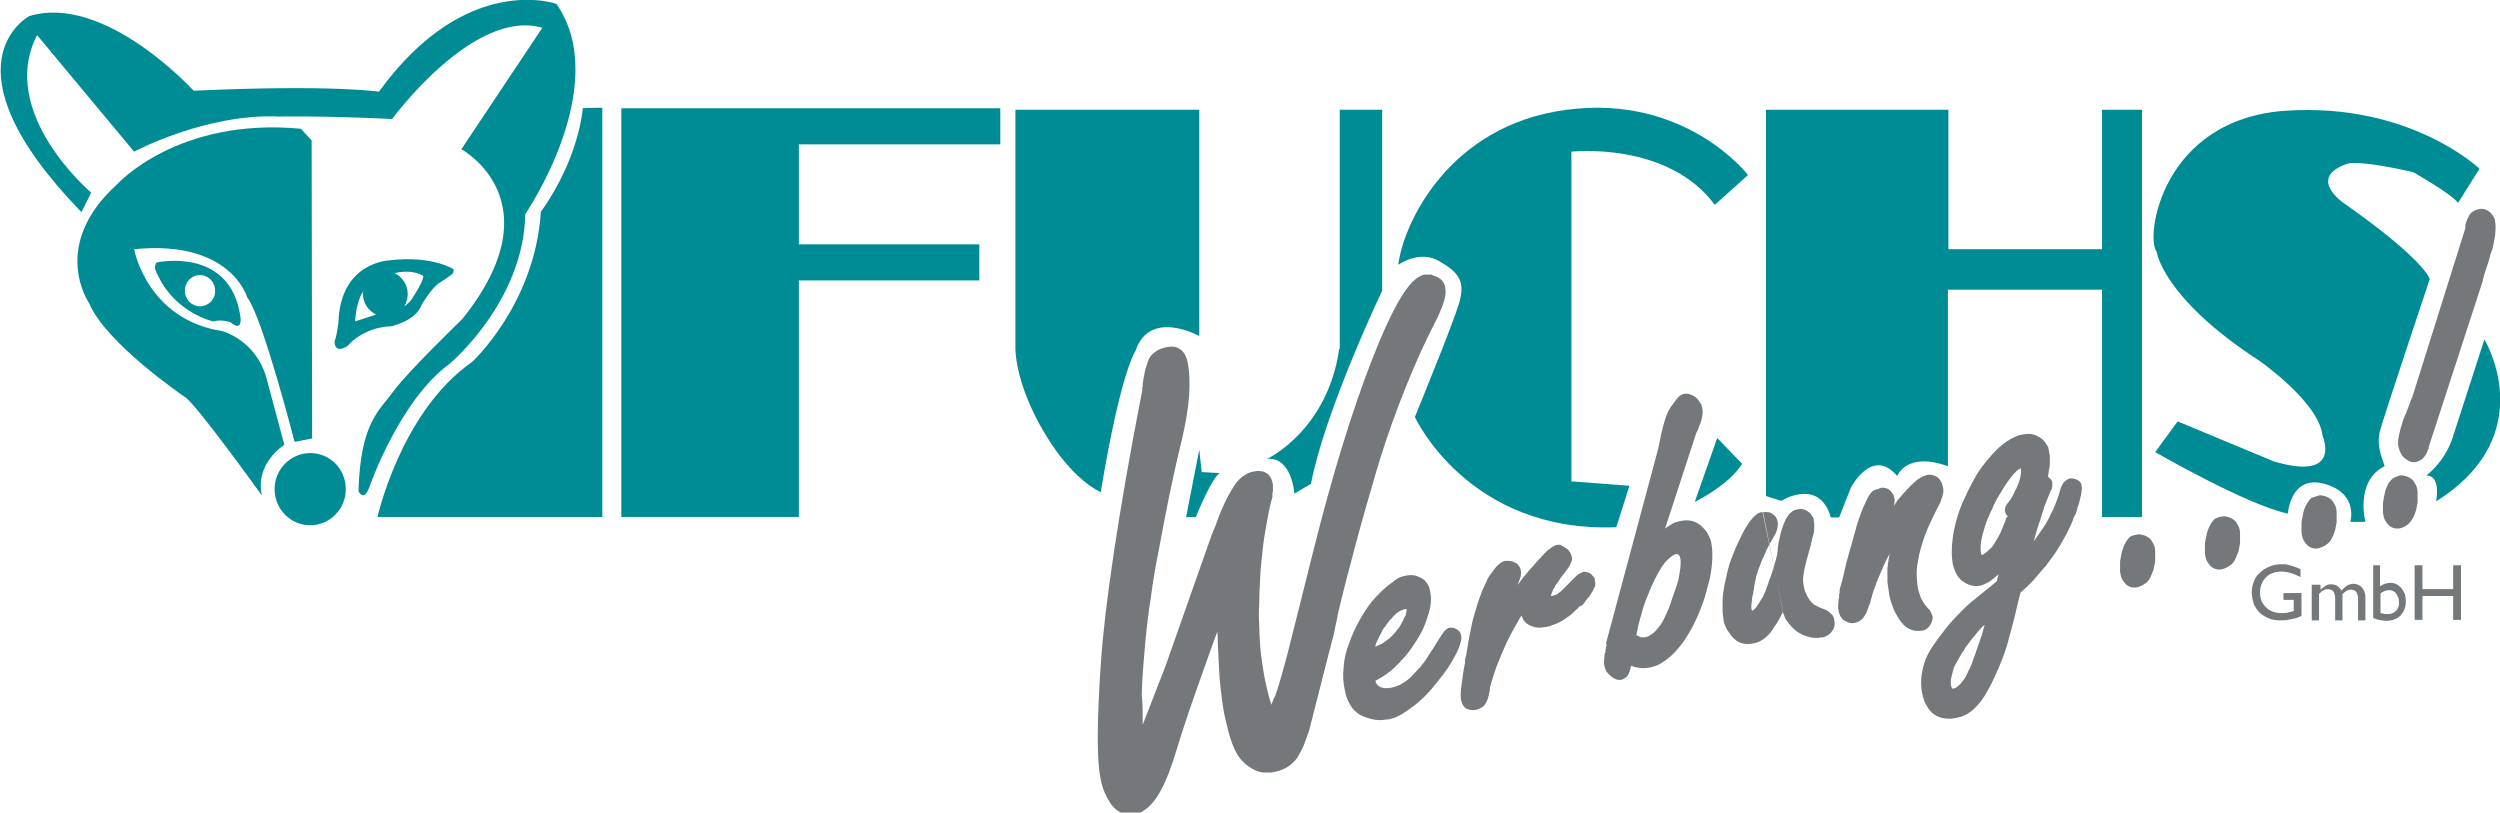
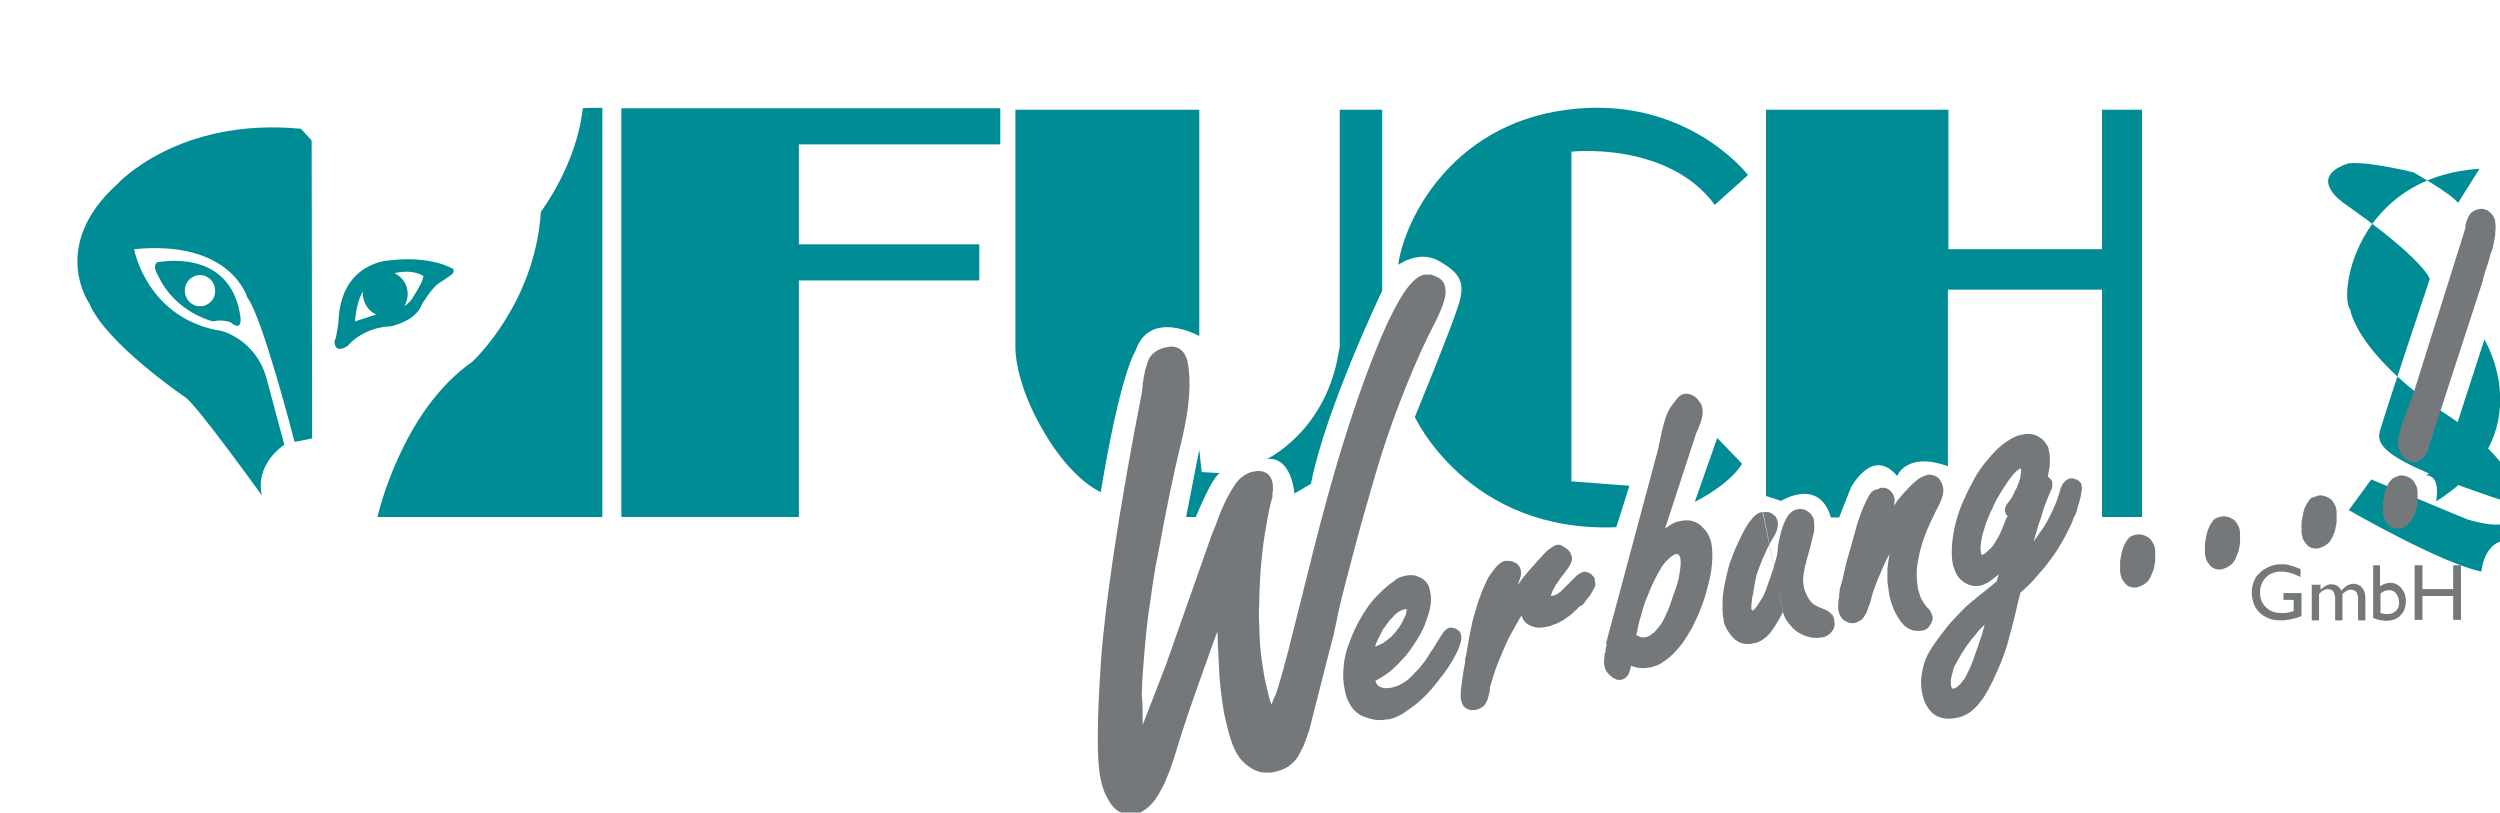
<svg xmlns="http://www.w3.org/2000/svg" version="1.1" id="Ebene_1" x="0px" y="0px" viewBox="0 0 512.6 166.6" style="enable-background:new 0 0 512.6 166.6;" xml:space="preserve">
  <style type="text/css">
	.st0{fill:#FFFFFF;}
	.st1{fill:#008C95;}
	.st2{fill-rule:evenodd;clip-rule:evenodd;fill:#75787B;}
	.st3{fill:#75787B;}
</style>
  <g>
    <g>
      <path class="st1" d="M86.5,62.4c0,0,2.1-3.5,3.6-4.4c0,0,2.5-1.6,2.7-1.9c0.3-0.3,0.2-0.9,0.2-0.9c0,0-4.4-2.9-13.3-1.8    c0,0-9.9,0.4-10.3,12.6c0,0-0.4,3.4-0.8,3.9c0,0-0.2,2.9,2.7,1c0,0,3-3.8,8.9-4C80.1,66.9,85.3,65.9,86.5,62.4z M86.8,56.6    C86.9,56.2,86.8,56.6,86.8,56.6C86.8,56.6,86.8,56.6,86.8,56.6c0,0.1,0,0.3-0.1,0.5c-0.2,1.1-2,3.8-2,3.8    c-0.4,0.8-1.1,1.4-1.8,1.9c0.4-0.7,0.7-1.6,0.7-2.5c0-1.9-1.1-3.5-2.7-4.3C84.9,55.1,86.8,56.6,86.8,56.6z M72.8,65.9    c0.2-2.8,0.8-4.8,1.6-6.1c0,0.1,0,0.3,0,0.4c0,1.9,1.1,3.5,2.7,4.3C75.2,65.1,72.8,65.9,72.8,65.9z" />
-       <path class="st1" d="M63.6,92.9c-4,0-7.3,3.3-7.3,7.4c0,4.1,3.3,7.4,7.3,7.4c4,0,7.3-3.3,7.3-7.4C70.9,96.2,67.7,92.9,63.6,92.9z" />
      <path class="st1" d="M110.9,43.4c-1.2,19-14.1,30.8-14.1,30.8C82.2,84.4,77.4,106,77.4,106h46.1l0-83.9c0,0-4,0-4,0.1    C118.2,33.9,110.9,43.4,110.9,43.4z" />
      <path class="st1" d="M58.3,91.2l-3.7-13.8c-2.2-7.7-9-9.5-9-9.5c-15.5-2.4-18.1-16.8-18.1-16.8c19.9-2,23.2,9.9,23.2,9.9    c3.1,3.9,9.7,29.6,9.7,29.6l3.6-0.7l-0.1-61.1l-2.2-2.4c-25.2-2.4-37.6,11.3-37.6,11.3C10,50.4,18.3,62.2,18.3,62.2    c3.4,8.2,19.6,19.2,19.6,19.2c2,1,15.8,20.2,15.8,20.2C52.2,95,58.3,91.2,58.3,91.2z" />
      <path class="st1" d="M32.2,53.8c0,0-0.2,0-0.4,0.7c-0.2,0.7,0.7,2.2,0.7,2.2c3.6,7.5,11.2,9.2,11.2,9.2c1.9-0.5,3.6,0.2,3.6,0.2    c2.5,2.1,2-1.1,2-1.1C47.3,50.5,32.2,53.8,32.2,53.8z M41,62.8c-1.7,0-3.1-1.4-3.1-3.2c0-1.8,1.4-3.2,3.1-3.2    c1.7,0,3.1,1.4,3.1,3.2C44.2,61.3,42.8,62.8,41,62.8z" />
-       <path class="st1" d="M92.3,74.5c0,0,15.1-12.7,15.4-30.6c0,0,18-26.3,6.4-43.1c0,0-18.5-6.7-36.4,18c0,0-9.6-1.5-38-0.2    c0,0-18.2-20-33.7-15.3c0,0-18.7,9.9,10.7,40.2l2-4c0,0-19.3-16.3-11.1-32.3l19.9,23.9c0,0,14.7-7.9,29.8-7.2    c0,0,8.5-0.2,23.1,0.5c0,0,16.7-22.8,30.8-18.7L94.6,30.6c0,0,19.6,10.6,0.2,34.8c0,0-11.2,10.8-14.1,14.8    c-2.9,4-6.8,6.4-7.2,20.5c0,0,1,2.3,2.2-0.7C75.7,99.9,81.9,82,92.3,74.5z" />
      <path class="st1" d="M431.1,51.1h-31.6V22.5h-37.4v79.2l3.1,1c0,0,7.8-4.9,10.2,3.4h1.7l2.4-6.1c0,0,4.4-8.5,9.5-2.4    c0,0,1.9-5.1,10.4-2V59.4h31.6V106h8.2V22.5h-8.2V51.1z" />
      <path class="st1" d="M321.3,22.5C297,25.6,287.7,46,286.7,54.3c0,0,4.4-3.2,8.5-0.7c4.1,2.4,5.3,4.2,3.9,8.8    c-1.4,4.6-9,23.1-9,23.1s10.9,23.8,41.3,22.6l2.7-8.5l-11.9-0.9l0-67.6c0,0,19.7-2.2,29.4,10.9l6.8-6.1    C358.4,35.8,345.6,19.3,321.3,22.5z" />
-       <path class="st1" d="M488,88.3c1-3.6,10.2-31.1,10.2-31.1c0,0-1-3.9-17.7-15.6c0,0-7.5-5.1,0.7-8c0,0,1.7-1,13.6,1.7    c0,0,7.8,4.4,9.2,6.3l4.4-7c0,0-14.2-13.6-39.7-11.9c-25.5,1.7-28.9,26-26.5,28.9c0,0,1.2,9.5,21.1,22.4c0,0,12.2,8.5,12.9,15.3    c0,0,4.2,9.5-10,5.3l-19.7-8.2l-4.6,6.3c0,0,18.9,10.9,27.2,12.6c0,0,0.5-8,7.5-6.1c7.1,2,5.3,7.8,5.3,7.8l3.1,0    c0,0-2.2-8.3,3.9-11.4C489.2,95.6,487,91.9,488,88.3z" />
+       <path class="st1" d="M488,88.3c1-3.6,10.2-31.1,10.2-31.1c0,0-1-3.9-17.7-15.6c0,0-7.5-5.1,0.7-8c0,0,1.7-1,13.6,1.7    c0,0,7.8,4.4,9.2,6.3l4.4-7c-25.5,1.7-28.9,26-26.5,28.9c0,0,1.2,9.5,21.1,22.4c0,0,12.2,8.5,12.9,15.3    c0,0,4.2,9.5-10,5.3l-19.7-8.2l-4.6,6.3c0,0,18.9,10.9,27.2,12.6c0,0,0.5-8,7.5-6.1c7.1,2,5.3,7.8,5.3,7.8l3.1,0    c0,0-2.2-8.3,3.9-11.4C489.2,95.6,487,91.9,488,88.3z" />
      <path class="st1" d="M509.4,69.6L502.8,90c-1.7,4.9-5.3,7.5-5.3,7.5c3.1,0,2,5.3,2,5.3C521.3,89.1,509.4,69.6,509.4,69.6z" />
      <path class="st1" d="M245.9,92.2l-2.7,13.8l2,0c0,0,3.2-8,4.9-9l-3.7-0.2L245.9,92.2z" />
      <polygon class="st1" points="127.4,106 163.8,106 163.8,57.5 200.8,57.5 200.8,50.1 163.8,50.1 163.8,29.6 205.1,29.6 205.1,22.2     127.4,22.2   " />
      <path class="st1" d="M245.9,22.5h-37.7V71c0,0-0.4,7.2,6.1,18c5.8,9.7,11.4,11.9,11.4,11.9c4.1-24.8,7.1-28.9,7.1-28.9    c2.9-8.8,13.1-3.1,13.1-3.1V22.5z" />
      <path class="st1" d="M347.5,102.9c0,0,7-3.4,9.7-7.8l-5.1-5.3L347.5,102.9z" />
      <path class="st1" d="M274.6,71.5c-2.4,16.8-14.8,22.6-14.8,22.6c5.1-0.5,5.6,7.1,5.6,7.1l3.4-2c2.9-15.1,14.6-39.6,14.6-39.6V22.5    h-8.7V71.5z" />
    </g>
    <path class="st2" d="M494.5,81.8l10.9-34.7l0.1-0.4c0-0.1,0-0.1,0-0.2c0-0.1,0-0.1,0-0.2l0-0.2c0.1-0.3,0.2-0.6,0.3-0.9v0   c0.1-0.3,0.3-0.6,0.4-0.9v0c0.2-0.4,0.5-0.7,0.8-0.9c0.3-0.2,0.7-0.4,1.2-0.5l0,0c0.4-0.1,0.8-0.1,1.2,0l0,0   c0.4,0.1,0.8,0.3,1.1,0.6l0,0c0.3,0.2,0.5,0.5,0.7,0.8c0.2,0.3,0.3,0.6,0.4,0.9l0,0.1l0,0.1l0,0.1c0.1,0.4,0.1,0.8,0.1,1.3   c0,0.4-0.1,0.9-0.1,1.5c-0.1,0.5-0.2,1-0.3,1.6c-0.1,0.5-0.2,1.1-0.4,1.6l-0.1,0.2c0,0.1-0.1,0.2-0.1,0.3l0,0   c0,0.1-0.1,0.2-0.1,0.3l0,0l-0.1,0.4l0,0l-0.1,0.4l0,0c-0.1,0.3-0.2,0.8-0.4,1.3c-0.2,0.5-0.3,0.9-0.4,1.2l0,0   c-0.1,0.3-0.2,0.7-0.3,1c-0.1,0.3-0.2,0.6-0.2,0.8l0,0.1L498,91.6c0,0.1,0,0.1,0,0.1l0,0c0,0.1,0,0.1,0,0.2l0,0   c0,0.1,0,0.1-0.1,0.2l0,0c-0.1,0.2-0.2,0.5-0.3,0.7c-0.1,0.2-0.2,0.5-0.4,0.7l0,0c-0.4,0.6-1,1-1.7,1.2h0c-0.4,0.1-0.8,0.1-1.1,0   c-0.4-0.1-0.7-0.3-1-0.5c-0.3-0.2-0.5-0.4-0.7-0.6l0,0c-0.2-0.2-0.4-0.5-0.5-0.8l0,0l-0.1-0.2l0,0c-0.1-0.1-0.1-0.2-0.1-0.3l0,0   c0-0.1-0.1-0.2-0.1-0.3h0c0-0.1-0.1-0.2-0.1-0.3c-0.1-0.3-0.1-0.7-0.1-1.2c0-0.4,0.1-0.8,0.2-1.3c0.1-0.4,0.2-0.9,0.3-1.3   c0.1-0.4,0.3-0.8,0.4-1.3c0-0.1,0.1-0.2,0.1-0.4l0,0c0-0.1,0.1-0.3,0.2-0.4c0-0.1,0.1-0.2,0.1-0.3h0c0-0.1,0.1-0.2,0.1-0.3l0.1-0.2   c0.2-0.3,0.3-0.7,0.4-1c0.1-0.3,0.3-0.7,0.4-1c0.1-0.2,0.2-0.5,0.3-0.9c0.1-0.2,0.2-0.4,0.2-0.6L494.5,81.8z M492,97.5   c0.4-0.1,0.8,0,1.2,0.1c0.4,0.1,0.8,0.3,1.1,0.5c0.3,0.2,0.6,0.5,0.8,0.9l0,0c0.2,0.3,0.4,0.7,0.5,1.1c0,0.2,0.1,0.4,0.1,0.7l0,0   c0,0.2,0,0.5,0,0.7c0,0.2,0,0.5,0,0.7l0,0l0,0.7l0,0.1c-0.1,0.5-0.2,1.1-0.3,1.6c-0.2,0.5-0.3,1-0.6,1.5l0,0   c-0.6,1.2-1.5,1.9-2.6,2.2c-0.4,0.1-0.9,0.1-1.3,0c-0.4-0.1-0.8-0.3-1.1-0.6c-0.3-0.3-0.5-0.6-0.7-0.9l0,0   c-0.2-0.3-0.3-0.7-0.4-1.1v0c0-0.2-0.1-0.4-0.1-0.6c0-0.2,0-0.5,0-0.8c0-0.3,0-0.6,0-0.8c0-0.3,0-0.6,0.1-0.9l0-0.1   c0.1-0.5,0.2-1,0.3-1.5l0,0c0.1-0.5,0.3-1,0.5-1.4c0.2-0.6,0.6-1,1-1.4C490.9,97.9,491.4,97.7,492,97.5L492,97.5z M438.2,109.6   c0.4-0.1,0.8,0,1.2,0.1c0.4,0.1,0.8,0.3,1.1,0.5c0.3,0.2,0.6,0.5,0.8,0.9c0.2,0.3,0.4,0.7,0.5,1.1c0,0.2,0.1,0.4,0.1,0.7h0   c0,0.2,0,0.5,0,0.7l0,0.7c0,0.2,0,0.5,0,0.7l0,0.1c-0.1,0.5-0.2,1.1-0.3,1.6l0,0c-0.2,0.5-0.4,1-0.6,1.5c-0.3,0.6-0.6,1.1-1.1,1.4   c-0.5,0.4-1,0.6-1.6,0.8c-0.4,0.1-0.9,0.1-1.3,0c-0.4-0.1-0.8-0.3-1.1-0.6c-0.3-0.3-0.5-0.6-0.7-0.9v0c-0.2-0.3-0.3-0.7-0.4-1.1   l0,0c0-0.2-0.1-0.4-0.1-0.6c0-0.2,0-0.5,0-0.8c0-0.3,0-0.6,0-0.9c0-0.3,0-0.6,0.1-0.9l0-0.1c0.1-0.5,0.2-1,0.3-1.5h0   c0.2-0.5,0.3-1,0.6-1.5c0.3-0.6,0.6-1,1-1.4C437,109.9,437.5,109.7,438.2,109.6L438.2,109.6z M455.6,105.9c0.4-0.1,0.8,0,1.2,0.1   c0.4,0.1,0.8,0.3,1.1,0.5c0.3,0.2,0.6,0.5,0.8,0.9c0.2,0.3,0.4,0.7,0.5,1.1c0,0.2,0.1,0.4,0.1,0.7c0,0.2,0,0.5,0,0.7   c0,0.2,0,0.5,0,0.7v0l0,0.7l0,0.1c-0.1,0.5-0.2,1.1-0.3,1.6l0,0c-0.2,0.5-0.4,1-0.6,1.5c-0.3,0.6-0.6,1.1-1.1,1.4   c-0.5,0.4-1,0.6-1.6,0.8c-0.4,0.1-0.9,0.1-1.3,0c-0.4-0.1-0.8-0.3-1.1-0.6c-0.3-0.3-0.5-0.6-0.7-0.9c-0.2-0.3-0.3-0.7-0.4-1.1v0   c0-0.2-0.1-0.4-0.1-0.6c0-0.2,0-0.5,0-0.8c0-0.3,0-0.6,0-0.9c0-0.3,0-0.6,0.1-0.9l0-0.1c0.1-0.5,0.2-1,0.3-1.5l0,0   c0.2-0.5,0.3-1,0.6-1.5c0.3-0.6,0.6-1,1-1.4l0,0C454.5,106.2,454.9,106,455.6,105.9L455.6,105.9z M475.4,101.6   c0.4-0.1,0.8,0,1.2,0.1c0.4,0.1,0.8,0.3,1.1,0.5c0.3,0.2,0.6,0.5,0.8,0.9l0,0c0.2,0.3,0.4,0.7,0.5,1.1c0,0.2,0.1,0.4,0.1,0.7   c0,0.2,0,0.5,0,0.7c0,0.2,0,0.4,0,0.7l0,0c0,0.2,0,0.5,0,0.7l0,0.1c-0.1,0.5-0.2,1.1-0.3,1.6l0,0c-0.2,0.5-0.3,1-0.6,1.5l0,0   c-0.3,0.6-0.6,1.1-1.1,1.4c-0.5,0.4-1,0.6-1.6,0.8c-0.4,0.1-0.9,0.1-1.3,0c-0.4-0.1-0.8-0.3-1.1-0.6c-0.3-0.3-0.5-0.6-0.7-0.9l0,0   c-0.2-0.3-0.3-0.7-0.4-1.1v0c0-0.2-0.1-0.4-0.1-0.6c0-0.2,0-0.5,0-0.8c0-0.3,0-0.6,0-0.9c0-0.3,0-0.6,0.1-0.9l0-0.1   c0.1-0.5,0.2-1,0.3-1.5c0.1-0.5,0.3-1,0.6-1.5c0.3-0.6,0.6-1,1-1.4C474.3,102,474.8,101.8,475.4,101.6L475.4,101.6z M234.4,77.8   L234.4,77.8L234.4,77.8L234.4,77.8z M234.4,77.8L234.4,77.8L234.4,77.8L234.4,77.8L234.4,77.8L234.4,77.8z M234.4,77.8L234.4,77.8   L234.4,77.8L234.4,77.8z M234.4,77.8L234.4,77.8L234.4,77.8L234.4,77.8z M234.3,148.6l4.7-12.1h0l9.4-26.7l0,0l0.4-1l0,0l0.5-1.2   l0,0l0.5-1.4l0,0l0.6-1.5l0,0c0.4-0.9,0.8-1.8,1.2-2.6c0.4-0.8,0.9-1.6,1.4-2.4c0.5-0.8,1.1-1.5,1.8-2c0.7-0.5,1.4-0.9,2.2-1   c0.5-0.1,1-0.2,1.4-0.1c0.5,0,0.9,0.2,1.3,0.4c0.6,0.4,1,1,1.2,1.9c0.1,0.3,0.1,0.6,0.1,1c0,0.2,0,0.4,0,0.7h0c0,0.2,0,0.3-0.1,0.5   c0,0.2,0,0.4,0,0.7l0,0c0,0.2,0,0.3-0.1,0.4c0,0.1,0,0.2-0.1,0.4h0c-0.4,1.5-0.7,3.1-1,4.8c-0.3,1.7-0.6,3.4-0.8,5.3   c-0.2,1.8-0.4,3.6-0.5,5.5c-0.1,1.9-0.2,3.7-0.2,5.6v0c-0.1,1.5-0.1,3,0,4.4c0,1.4,0.1,2.9,0.2,4.3c0.1,1.4,0.3,2.8,0.5,4.1   c0.2,1.3,0.4,2.6,0.7,3.8l0.4,1.7c0.1,0.3,0.1,0.5,0.2,0.8v0c0.1,0.2,0.1,0.5,0.2,0.7l0.3,0.9c0.1-0.3,0.2-0.6,0.3-0.8   c0.1-0.4,0.3-0.7,0.5-1.1c0.5-1.4,1-3.1,1.5-4.9c0.5-1.9,1.1-3.9,1.6-6.1c0.6-2.2,1.2-4.9,2-7.9v0l2.6-10.4   c3.9-15.6,7.9-28.7,12.1-39.5c2.1-5.4,4-9.5,5.7-12.4c1.8-3.1,3.5-4.8,5.1-5.1l0,0c0.1,0,0.2,0,0.3,0l0.4,0c0.2,0,0.4,0,0.6,0   c0.2,0,0.3,0.1,0.5,0.2c0.2,0.1,0.4,0.1,0.6,0.2c0.2,0.1,0.4,0.2,0.7,0.4c0.3,0.2,0.5,0.4,0.7,0.7c0.2,0.3,0.3,0.6,0.4,1l0,0   c0.1,0.4,0.1,0.8,0.1,1.2c0,0.4-0.1,0.9-0.2,1.3c-0.1,0.5-0.3,1-0.5,1.6c-0.2,0.5-0.5,1.2-0.8,1.9l0,0l-2.1,4.2l0,0   c-2.2,4.5-4.1,9.1-5.9,13.8c-1.8,4.7-3.4,9.4-4.8,14.2c-1.4,4.8-2.8,9.6-4.1,14.5c-1.3,4.9-2.6,9.7-3.7,14.5   c-0.1,0.6-0.2,1.3-0.4,2c-0.1,0.6-0.3,1.3-0.4,2c-0.2,0.8-0.4,1.4-0.5,1.9c-0.1,0.5-0.3,1.1-0.5,1.9l0,0l-3.8,14.9   c-0.1,0.5-0.3,1.3-0.5,1.7c-0.3,0.9-0.6,1.7-0.9,2.5c-0.4,0.8-0.8,1.6-1.2,2.3c-0.5,0.8-1.2,1.4-2,2h0c-0.8,0.5-1.8,0.9-2.9,1.1   c-0.1,0-0.3,0.1-0.5,0.1l0,0c-0.2,0-0.3,0-0.5,0c-0.2,0-0.3,0-0.5,0l0,0c-0.2,0-0.3,0-0.5,0c-0.8,0-1.5-0.3-2.3-0.7   c-0.7-0.4-1.5-0.9-2.2-1.7c-0.8-0.8-1.4-1.9-2-3.4c-0.6-1.5-1-3.3-1.5-5.4c-0.3-1.2-0.5-2.7-0.7-4.2h0c-0.2-1.6-0.4-3.2-0.5-5   c-0.1-1.8-0.2-3.8-0.3-6c0-0.8,0-1.6-0.1-2.5c-1.7,4.6-3.1,8.7-4.4,12.3c-1.7,4.8-3,8.8-4,12.1c-1,3.3-2,6-3.1,8   c-1.1,2.1-2.3,3.5-3.6,4.3c-0.1,0.1-0.2,0.1-0.3,0.2l0,0c-0.1,0.1-0.2,0.1-0.4,0.2v0c-0.1,0.1-0.3,0.1-0.4,0.1h0   c-0.1,0-0.3,0.1-0.4,0.1c-1.1,0.2-2,0.2-2.9-0.1c-0.9-0.3-1.6-0.9-2.2-1.7c-0.5-0.7-1-1.6-1.4-2.5c-0.4-0.9-0.7-2-0.9-3.2   c-0.7-3.5-0.7-11.2,0.1-23.1c0.4-6,1.3-13.7,2.7-23c1.4-9.3,3.3-20.4,5.8-33.1c0-0.1,0-0.2,0-0.4l0,0c0-0.2,0-0.3,0.1-0.4l0,0   l0-0.3l0-0.3l0-0.1l0.1-0.4l0-0.2c0.1-0.7,0.3-1.4,0.4-2.1c0.2-0.7,0.4-1.3,0.6-1.9l0,0c0.3-0.8,0.8-1.4,1.4-1.8   c0.6-0.5,1.4-0.8,2.3-1c0.6-0.1,1.1-0.2,1.6-0.1c0.6,0.1,1,0.3,1.4,0.6c0.4,0.3,0.7,0.7,0.9,1.1c0.2,0.4,0.4,0.9,0.5,1.4   c0.4,2,0.5,4.4,0.3,7.1c-0.2,2.6-0.7,5.6-1.5,9c-0.8,3.2-1.6,6.8-2.4,10.6c-0.8,3.9-1.6,8-2.4,12.4v0c-0.6,2.9-1.1,5.9-1.5,9   c-0.5,3.1-0.9,6.4-1.2,9.7c-0.3,3.4-0.6,6.8-0.7,10.4C234.3,144.1,234.3,146.3,234.3,148.6z M282,132.6c0.5-0.2,1-0.5,1.5-0.7   c0.6-0.4,1.1-0.8,1.6-1.2c0.5-0.5,1-1,1.4-1.6l0,0c0.1-0.1,0.1-0.1,0.2-0.2c0.1-0.1,0.1-0.2,0.2-0.3c0.2-0.3,0.3-0.5,0.5-0.8   c0-0.1,0.1-0.3,0.2-0.4c0.1-0.2,0.2-0.3,0.2-0.5l0,0l0.2-0.4h0l0.2-0.3c0-0.1,0.1-0.3,0.1-0.4c0-0.1,0-0.3,0.1-0.5   c0-0.1,0-0.2,0-0.3l0-0.1c-0.1,0-0.3,0-0.4,0c-0.2,0.1-0.5,0.2-0.8,0.3c-0.6,0.3-1.2,0.8-1.7,1.4c-0.1,0.2-0.3,0.3-0.4,0.4   c-0.1,0.2-0.3,0.3-0.4,0.5c-0.1,0.2-0.2,0.3-0.4,0.5l0,0c-0.1,0.2-0.2,0.4-0.3,0.5l-0.1,0.1c-0.1,0.1-0.2,0.2-0.3,0.4   c-0.1,0.1-0.2,0.3-0.2,0.4l0,0c-0.1,0.2-0.2,0.3-0.3,0.6c-0.1,0.2-0.2,0.3-0.3,0.5l0,0c-0.2,0.5-0.4,0.9-0.6,1.3   C282.1,132.1,282,132.3,282,132.6z M288.4,118c0.7-0.1,1.2-0.1,1.7,0c0.5,0.1,0.8,0.3,1.3,0.5c0.5,0.3,0.9,0.6,1.2,1.1v0   c0.3,0.4,0.5,0.9,0.6,1.5c0.1,0.5,0.2,1,0.2,1.5c0,0.5,0,1.1-0.1,1.6c-0.1,0.6-0.2,1.1-0.4,1.7c-0.2,0.6-0.4,1.2-0.6,1.8l0,0   c-0.4,1.1-1,2.3-1.7,3.4c-0.7,1.1-1.5,2.3-2.4,3.4l0,0c-1,1.1-2,2.2-3.1,3.1c-1,0.8-2,1.4-3.1,2c0.1,0.3,0.2,0.6,0.4,0.8   c0.2,0.2,0.4,0.4,0.7,0.5c0.3,0.1,0.6,0.2,1,0.2c0.4,0,0.8,0,1.2-0.1c0.8-0.2,1.5-0.4,2.1-0.8c0.7-0.4,1.3-0.8,1.9-1.4   c0.6-0.6,1.2-1.3,1.8-1.9c0.5-0.7,1.1-1.3,1.5-2l0,0c0.4-0.7,0.8-1.3,1.3-2c0.4-0.7,0.8-1.3,1.1-1.8l0,0c0.4-0.6,0.7-1.1,1-1.5   c0.4-0.5,0.8-0.8,1.2-0.9l0,0l0.1,0l0,0l0,0l0.2,0c0.2,0,0.5,0,0.7,0.1l0,0c0.2,0.1,0.4,0.2,0.6,0.3l0,0c0.3,0.2,0.5,0.4,0.6,0.6   l0,0c0.1,0.2,0.2,0.5,0.2,0.8l0,0c0.1,0.4,0,0.9-0.2,1.5c-0.1,0.5-0.4,1.1-0.7,1.8c-0.3,0.6-0.7,1.3-1.1,2   c-0.4,0.7-0.9,1.4-1.4,2.1l0,0c-0.4,0.6-0.9,1.1-1.3,1.7c-0.5,0.6-0.9,1.1-1.4,1.7c-0.5,0.6-1,1.1-1.6,1.7l0,0   c-0.5,0.5-1.1,1-1.7,1.5l0,0c-0.9,0.7-1.8,1.3-2.7,1.9c-0.5,0.3-1,0.5-1.4,0.7c-0.5,0.2-1,0.3-1.4,0.4l-0.1,0h0l-0.1,0l-0.1,0   c-1,0.2-2,0.2-2.9,0c-0.9-0.2-1.8-0.5-2.6-0.9c-0.8-0.5-1.5-1.1-2-2c-0.5-0.8-0.9-1.7-1.1-2.8c-0.4-1.7-0.5-3.4-0.3-5   c0.1-1.7,0.5-3.4,1.2-5.1c0.6-1.7,1.3-3.2,2.1-4.6c0.8-1.4,1.6-2.7,2.6-3.9l0,0c0.6-0.7,1.2-1.3,1.7-1.8c0.6-0.6,1.2-1.1,1.7-1.5   c0.3-0.2,0.5-0.4,0.7-0.5c0.7-0.6,1.1-0.9,2-1.2l0.1,0L288.4,118z M323.8,124.4c-0.2,0.2-0.4,0.5-0.7,0.7c-0.5,0.5-0.9,0.9-1.5,1.3   c-0.5,0.4-1.1,0.8-1.7,1.1c-0.5,0.3-1.1,0.5-1.7,0.7c-0.1,0-0.2,0.1-0.2,0.1l0,0c-0.1,0.1-0.3,0.1-0.4,0.1h0l-0.4,0.1   c-0.6,0.1-1.1,0.2-1.6,0.2c-0.5,0-1-0.1-1.5-0.3c-0.6-0.2-1.1-0.5-1.5-1v0c-0.3-0.3-0.5-0.8-0.6-1.2c-0.3,0.4-0.6,0.9-0.8,1.3l0,0   c-0.8,1.4-1.6,2.8-2.3,4.3c-0.7,1.5-1.3,3-1.9,4.5c-0.6,1.5-1,3-1.5,4.6l0,0.1c0,0,0,0.1,0,0.2h0c0,0.1,0,0.1,0,0.2   c0,0.2-0.1,0.4-0.1,0.5c0,0.1-0.1,0.3-0.1,0.4c-0.1,0.3-0.1,0.6-0.2,0.9l0,0c-0.1,0.3-0.3,0.6-0.4,0.9c-0.2,0.4-0.5,0.7-0.8,0.9   c-0.3,0.2-0.7,0.4-1.1,0.5h0c-0.3,0.1-0.7,0.1-1,0.1c-0.3,0-0.6-0.1-0.9-0.2c-0.7-0.3-1.1-0.9-1.3-1.8c-0.1-0.3-0.1-0.8-0.1-1.4   c0-0.5,0.1-1.2,0.2-1.9c0.1-0.7,0.2-1.4,0.3-2.2c0.1-0.6,0.2-1.4,0.4-2.2c0-0.1,0-0.2,0-0.3c0-0.2,0-0.3,0-0.4v0   c0-0.1,0.1-0.3,0.1-0.4c0-0.1,0.1-0.2,0.1-0.3c0.1-0.6,0.2-1.2,0.3-1.8c0.1-0.6,0.2-1.2,0.3-1.8l0.3-1.5v0l0.2-1   c0.1-0.6,0.3-1.4,0.6-2.4c0.2-0.5,0.3-1.1,0.5-1.7c0.2-0.7,0.4-1.2,0.6-1.8l0,0c0.2-0.4,0.3-0.8,0.4-1.1l0,0   c0.2-0.4,0.3-0.8,0.5-1.1c0.1-0.3,0.3-0.7,0.5-1.1c0.1-0.3,0.3-0.7,0.5-1l0.1-0.1c0.2-0.4,0.5-0.7,0.7-1c0.2-0.3,0.5-0.6,0.7-0.9   c0.3-0.3,0.6-0.6,0.9-0.8c0.3-0.2,0.7-0.4,1-0.4l0.2,0l0.2,0l0.3,0c0.2,0,0.5,0.1,0.7,0.1c0.2,0.1,0.4,0.2,0.6,0.3l0,0   c0.3,0.1,0.5,0.3,0.7,0.6l0,0c0.2,0.2,0.3,0.5,0.4,0.8c0.1,0.4,0.1,0.9,0,1.4c-0.1,0.4-0.3,0.9-0.5,1.4l-0.1,0.3l0,0   c0.1-0.1,0.2-0.2,0.3-0.4l0,0c0.1-0.1,0.2-0.2,0.3-0.4l0,0c0.1-0.1,0.2-0.3,0.3-0.4c0.1-0.1,0.2-0.3,0.3-0.4l0.1-0.1   c0.6-0.7,1.2-1.5,1.9-2.2c0.6-0.7,1.2-1.4,1.8-2c0.6-0.7,1.1-1.2,1.6-1.5l0,0c0.5-0.4,1-0.7,1.5-0.8h0c0.1,0,0.2,0,0.3,0v0   c0.1,0,0.2,0,0.2,0l0,0c0.1,0,0.2,0,0.3,0.1l0,0c0.1,0,0.1,0,0.1,0.1c0.1,0,0.3,0.1,0.4,0.2l0,0c0.2,0.1,0.3,0.2,0.5,0.3   c0.1,0.1,0.3,0.2,0.4,0.3c0.1,0.1,0.2,0.2,0.3,0.4l0.1,0.1l0.1,0.2l0,0l0.1,0.2l0,0c0,0.1,0.1,0.2,0.1,0.3l0,0   c0,0.1,0.1,0.2,0.1,0.3c0.1,0.4,0,0.8-0.2,1.2c-0.1,0.3-0.3,0.7-0.6,1.1c-0.3,0.4-0.5,0.7-0.8,1.1c-0.3,0.4-0.6,0.7-0.9,1.2l0,0   c-0.1,0.1-0.1,0.2-0.2,0.3h0c-0.1,0.1-0.1,0.2-0.2,0.3c-0.1,0.2-0.2,0.3-0.3,0.4c-0.1,0.1-0.2,0.2-0.2,0.3   c-0.1,0.3-0.3,0.5-0.4,0.7l0,0c-0.1,0.2-0.2,0.5-0.3,0.7l0,0c-0.1,0.3-0.2,0.6-0.2,0.7l0,0l0,0h0c0,0,0.1,0,0.1,0   c0.2,0,0.3-0.1,0.5-0.1l0,0c0.2-0.1,0.3-0.1,0.5-0.2c0.2-0.1,0.4-0.2,0.6-0.4c0.2-0.1,0.4-0.3,0.5-0.4c0.2-0.2,0.4-0.4,0.6-0.6   l0.3-0.3l0,0l0.3-0.3l0,0l1.6-1.6c0.3-0.3,0.5-0.5,0.7-0.6h0c0.3-0.2,0.6-0.3,0.8-0.4l0,0c0.2-0.1,0.5-0.1,0.7,0   c0.3,0,0.5,0.1,0.7,0.2c0.2,0.1,0.4,0.2,0.5,0.4l0,0c0.1,0.1,0.2,0.2,0.3,0.3l0.1,0.1l0,0c0.1,0.2,0.2,0.3,0.2,0.5l0,0l0,0.2v0   c0,0.1,0,0.3,0.1,0.4l0,0v0c0,0.1,0,0.3,0,0.4c0,0.3-0.1,0.6-0.3,0.9c-0.1,0.1-0.1,0.3-0.2,0.4c-0.1,0.2-0.2,0.4-0.3,0.5l0,0   c-0.1,0.2-0.2,0.3-0.3,0.5c-0.1,0.2-0.2,0.3-0.4,0.5l0,0c-0.1,0.1-0.2,0.2-0.3,0.4l0,0c-0.1,0.1-0.2,0.2-0.3,0.4l0,0   c-0.1,0.1-0.2,0.3-0.3,0.4c-0.1,0.1-0.2,0.2-0.3,0.3L323.8,124.4z M335.5,130.2c0.1,0.1,0.1,0.1,0.2,0.1c0.2,0.1,0.4,0.2,0.6,0.3   c0.2,0.1,0.4,0.1,0.6,0.1c0.2,0,0.4,0,0.7-0.1c0.4-0.1,0.7-0.3,1.1-0.6l0,0c0.5-0.3,0.9-0.8,1.4-1.4c0.5-0.6,1-1.4,1.4-2.4   c0.5-1,1-2.2,1.4-3.6l0,0c0.4-1,0.7-2,1-2.9c0.3-0.9,0.4-1.7,0.5-2.3c0.1-0.7,0.2-1.3,0.2-1.8c0-0.5,0-0.9-0.1-1.2   c0-0.2-0.1-0.4-0.2-0.5l0,0c0-0.1-0.1-0.2-0.2-0.2c-0.1-0.1-0.2-0.1-0.4-0.1c-0.2,0-0.4,0.1-0.5,0.2c-0.2,0.1-0.4,0.2-0.5,0.3   c-0.4,0.3-0.8,0.7-1.2,1.1c-0.4,0.5-0.8,1-1.1,1.6c-0.4,0.6-0.7,1.3-1.1,2c-0.3,0.7-0.7,1.4-1,2.2c-0.3,0.7-0.6,1.5-0.9,2.2l0,0   c-0.3,0.8-0.5,1.5-0.7,2.2c-0.2,0.7-0.4,1.4-0.6,2.1c-0.2,0.7-0.3,1.4-0.4,1.9C335.6,129.7,335.6,130,335.5,130.2z M329.3,131.9   L340,92c0.4-2.1,0.8-3.9,1.2-5.3c0.4-1.5,0.9-2.6,1.4-3.3c0.5-0.7,0.9-1.2,1.2-1.6c0.4-0.5,0.8-0.8,1.1-0.9l0.2-0.1   c0.8-0.2,1.5,0,2.2,0.4c0.3,0.2,0.6,0.4,0.8,0.7l0,0c0.2,0.2,0.3,0.4,0.5,0.7c0,0,0.1,0.1,0.1,0.1l0,0c0.1,0.1,0.2,0.3,0.2,0.5l0,0   l0.1,0.3c0,0.2,0.1,0.4,0.1,0.6c0,0.2,0,0.4,0,0.6c0,0.4-0.1,0.8-0.2,1.2c0,0.2-0.1,0.3-0.1,0.4c0,0.1-0.1,0.3-0.1,0.4l0,0   c-0.1,0.1-0.1,0.3-0.2,0.4l0,0c0,0.1-0.1,0.2-0.1,0.3c0,0.1-0.1,0.3-0.2,0.5l0,0c-0.1,0.2-0.1,0.4-0.2,0.5l-0.2,0.4l-0.1,0.3   l-6.3,19.3c0.1-0.1,0.2-0.2,0.4-0.3c0.4-0.3,0.9-0.6,1.3-0.8l0,0c0.1-0.1,0.3-0.1,0.4-0.2c0.1,0,0.2-0.1,0.4-0.1l0,0   c0.1,0,0.2-0.1,0.4-0.1l0,0c0.1,0,0.3-0.1,0.4-0.1c1.6-0.3,3,0,4.2,1.1c0.5,0.5,1,1,1.3,1.6c0.3,0.6,0.6,1.2,0.7,1.9   c0.1,0.6,0.2,1.3,0.2,2.1c0,0.7,0,1.5-0.1,2.4c-0.1,0.9-0.2,1.7-0.4,2.6c-0.2,0.8-0.4,1.7-0.7,2.7l0,0c-0.3,1.3-0.8,2.6-1.3,3.9   c-0.5,1.3-1.1,2.5-1.7,3.7c-0.7,1.2-1.4,2.4-2.1,3.3l0,0c-0.8,1-1.5,1.8-2.4,2.6c-0.3,0.2-0.6,0.5-0.9,0.7l0,0   c-0.3,0.2-0.6,0.4-0.9,0.6c-0.3,0.2-0.6,0.3-1,0.5l0,0c-0.3,0.1-0.7,0.2-1,0.3c-0.5,0.1-1,0.2-1.4,0.2c-0.5,0-0.9,0-1.4-0.1h0   c-0.5-0.1-0.9-0.2-1.4-0.4l0,0h0l0,0.1c-0.1,0.5-0.2,1-0.4,1.4c-0.1,0.4-0.4,0.7-0.6,0.9c-0.3,0.2-0.6,0.4-1,0.5l0,0l-0.1,0v0   l-0.1,0l-0.2,0c-0.3,0-0.5,0-0.8-0.2c-0.2-0.1-0.5-0.2-0.7-0.4c-0.4-0.3-0.8-0.7-1.1-1.1l-0.2-0.4c0-0.1-0.1-0.2-0.1-0.3h0   c0-0.1-0.1-0.2-0.1-0.3v0c0-0.2-0.1-0.4-0.1-0.6v0c0-0.2,0-0.4,0-0.6l0.1-1c0-0.1,0-0.2,0-0.3c0-0.1,0-0.2,0.1-0.3h0l0.1-0.2   c0-0.1,0-0.3,0-0.4v0c0-0.2,0.1-0.4,0.1-0.6c0-0.1,0.1-0.2,0.1-0.3c0-0.1,0-0.1,0-0.2l0,0L329.3,131.9z M324.9,119.1L324.9,119.1   L324.9,119.1L324.9,119.1z M320.1,114.3L320.1,114.3L320.1,114.3z M319.1,113.5L319.1,113.5L319.1,113.5L319.1,113.5z M361.5,105   l0.9,0c0.3,0,0.6,0.1,0.9,0.3c0.3,0.2,0.6,0.4,0.8,0.7c0.2,0.3,0.3,0.6,0.4,1c0.1,0.5,0,1.1-0.2,1.8c-0.2,0.6-0.6,1.3-1.1,2.1   c-0.4,0.7-0.9,1.6-1.3,2.6c-0.5,1-0.9,2.1-1.4,3.4h0l-0.3,0.9c-0.1,0.2-0.1,0.3-0.1,0.4c-0.1,0.2-0.1,0.3-0.1,0.5l0,0l-0.1,0.4h0   l-0.1,0.5h0l-0.1,0.6l0,0l-0.1,0.6l0,0.1c0,0.1,0,0.2-0.1,0.3c0,0.1,0,0.2,0,0.3h0c0,0.1,0,0.3-0.1,0.4v0c0,0.1,0,0.3-0.1,0.4l0,0   c0,0.3-0.1,0.6-0.1,0.8l0,0c0,0.3,0,0.5-0.1,0.8c0,0.2,0,0.5,0,0.7c0,0.2,0,0.3,0.1,0.5l0,0l0,0l0,0c0,0,0.1,0.1,0.1,0.1l0,0   c0.1,0,0.2-0.1,0.3-0.2c0.2-0.1,0.3-0.3,0.5-0.5l0,0c0.2-0.3,0.4-0.6,0.6-0.9c0.2-0.3,0.4-0.7,0.7-1.1l0,0c0.2-0.3,0.3-0.6,0.4-0.9   c0.2-0.3,0.3-0.7,0.4-1c0.1-0.3,0.3-0.7,0.4-1.1c0.1-0.3,0.2-0.7,0.4-1.1l0,0c0.2-0.6,0.4-1.2,0.6-1.8c0.2-0.6,0.3-1.2,0.5-1.7   c0.1-0.6,0.3-1,0.3-1.4l0,0c0.1-0.4,0.1-0.7,0.1-0.9l0,0c0-0.4,0.1-0.8,0.2-1.4c0.1-0.3,0.1-0.6,0.2-0.9c0.1-0.3,0.1-0.6,0.2-0.9   l0,0c0.1-0.5,0.3-1,0.5-1.6l0,0c0.2-0.5,0.4-1,0.6-1.4c0.3-0.5,0.6-1,1-1.3l0,0c0.4-0.4,0.9-0.6,1.5-0.7c0.7-0.1,1.3,0,1.9,0.4   c0.3,0.2,0.5,0.4,0.7,0.6l0,0c0.1,0.2,0.3,0.4,0.4,0.6l0,0c0.1,0.2,0.2,0.3,0.2,0.5l0,0.2c0.1,0.5,0.1,1.1,0.1,1.6   c0,0.5-0.1,1.1-0.3,1.7c-0.2,0.7-0.3,1.2-0.4,1.7c-0.1,0.5-0.3,1.1-0.5,1.8l0,0.1c-0.2,0.6-0.4,1.2-0.5,1.8   c-0.2,0.6-0.3,1.2-0.4,1.8c-0.1,0.6-0.2,1.1-0.2,1.7c0,0.5,0.1,1.1,0.2,1.6c0.1,0.5,0.3,1,0.5,1.4c0.2,0.4,0.4,0.8,0.7,1.2   c0.2,0.3,0.5,0.6,0.9,0.9c0.4,0.2,0.8,0.4,1.2,0.6v0c0.3,0.1,0.5,0.2,0.8,0.3l0,0c0.3,0.1,0.5,0.2,0.8,0.4v0   c0.3,0.2,0.6,0.5,0.9,0.8c0.2,0.3,0.4,0.7,0.4,1.1c0.1,0.4,0.1,0.9,0,1.3c-0.1,0.4-0.3,0.8-0.6,1.1c-0.2,0.3-0.5,0.5-0.8,0.7h0   c-0.3,0.2-0.6,0.3-1,0.4l-0.1,0l-0.1,0l-0.1,0l-0.2,0l-0.2,0.1l-0.1,0c-0.5,0-1.1,0-1.6-0.1c-0.5-0.1-1.1-0.3-1.6-0.5   c-0.6-0.3-1-0.5-1.5-0.9c-0.4-0.3-0.8-0.7-1.2-1.2c-0.2-0.3-0.5-0.6-0.7-0.9c-0.2-0.3-0.4-0.7-0.5-1.1c-0.1-0.2-0.2-0.4-0.2-0.5   L361.5,105z M365.6,125.4c-0.1,0.2-0.2,0.4-0.3,0.6c-0.3,0.6-0.6,1.2-1,1.8c-0.4,0.6-0.8,1.2-1.2,1.8c-0.5,0.6-1,1.1-1.6,1.5   c-0.6,0.4-1.2,0.7-1.9,0.8c-1.8,0.4-3.2,0-4.3-1.2c-0.5-0.5-0.8-1.1-1.2-1.6c-0.3-0.6-0.6-1.2-0.7-1.9l0,0l0-0.1l0-0.1   c-0.1-0.6-0.2-1.1-0.2-1.8c0-0.6,0-1.3,0-2c0-0.7,0.1-1.4,0.2-2.1c0.1-0.7,0.2-1.4,0.4-2.1c0.2-0.8,0.3-1.5,0.5-2.2   c0.2-0.8,0.4-1.5,0.7-2.2c0.5-1.4,1.1-2.8,1.7-4l0,0c0.3-0.7,0.7-1.4,1-2c0.4-0.6,0.7-1.2,1.1-1.7c0.4-0.5,0.8-1,1.2-1.3l0,0   c0.5-0.4,0.9-0.6,1.4-0.6L365.6,125.4z M359.3,125.2L359.3,125.2L359.3,125.2C359.4,125.2,359.3,125.2,359.3,125.2z M387.2,100.3   c0.3,0.2,0.6,0.5,0.8,0.8c0.2,0.3,0.4,0.6,0.4,1l0,0c0.1,0.3,0.1,0.7,0,1.1c0,0.2,0,0.4-0.1,0.6l0.3-0.5l0,0   c0.1-0.2,0.3-0.4,0.4-0.6c0.1-0.2,0.3-0.4,0.5-0.6l0,0c0.5-0.6,0.9-1.1,1.4-1.6c0.5-0.5,0.9-1,1.4-1.4c0.5-0.5,1-0.9,1.4-1.1   c0.5-0.3,1-0.5,1.4-0.6c0.4-0.1,0.8-0.1,1.1,0c0.4,0.1,0.7,0.2,1.1,0.5c0.3,0.2,0.5,0.5,0.7,0.9c0.2,0.3,0.3,0.7,0.4,1.1h0   c0.1,0.5,0.1,1.1-0.1,1.8c-0.2,0.6-0.4,1.3-0.8,2c-0.4,0.7-0.7,1.4-1.1,2.2c-0.4,0.8-0.8,1.7-1.2,2.6l0,0c-0.4,0.9-0.7,1.8-1,2.7   l0,0c-0.3,1-0.6,2-0.8,3.1c-0.2,1-0.4,2.1-0.4,3.2c0,1.1,0.1,2.2,0.3,3.4c0.1,0.3,0.5,1.6,0.6,1.8c0.2,0.3,0.3,0.5,0.4,0.7   c0.1,0.2,0.3,0.4,0.4,0.6c0.2,0.2,0.3,0.4,0.4,0.5c0.1,0.1,0.3,0.3,0.4,0.4c0.2,0.2,0.3,0.4,0.4,0.6c0.1,0.2,0.2,0.5,0.3,0.7l0,0   c0.1,0.3,0.1,0.7,0,1c-0.1,0.3-0.2,0.6-0.4,0.9c-0.2,0.3-0.4,0.6-0.7,0.8l0,0c-0.3,0.2-0.6,0.4-1,0.4c-0.7,0.1-1.4,0.1-2-0.1   c-0.6-0.2-1.2-0.5-1.7-1c-0.4-0.4-0.8-0.9-1.1-1.4c-0.3-0.5-0.6-1-0.9-1.6l0,0c-0.1-0.2-0.2-0.5-0.3-0.8c-0.1-0.3-0.2-0.5-0.3-0.8   c-0.2-0.6-0.3-1.1-0.4-1.5c0-0.2-0.1-0.5-0.1-0.7v0c0-0.2-0.1-0.5-0.1-0.7l0,0l-0.1-0.7l0,0l-0.1-0.7v0c0-0.9,0-1.8,0-2.7   c0.1-0.9,0.2-1.8,0.4-2.8l0.1-0.3c-0.4,0.7-0.8,1.4-1.1,2.1c-0.5,1.2-1,2.3-1.5,3.5c-0.4,1.1-0.9,2.3-1.2,3.6l-0.2,0.7   c0,0.2-0.1,0.4-0.2,0.6c-0.1,0.2-0.1,0.3-0.2,0.5c-0.1,0.3-0.2,0.6-0.3,0.9c-0.1,0.3-0.3,0.6-0.5,0.9c-0.2,0.4-0.5,0.7-0.8,0.9   c-0.3,0.2-0.7,0.4-1.1,0.5c-0.4,0.1-0.8,0.1-1.2,0c-0.4-0.1-0.7-0.3-1.1-0.5c-0.3-0.2-0.5-0.5-0.7-0.8c-0.2-0.3-0.3-0.7-0.4-1h0   c0-0.2-0.1-0.4-0.1-0.7c0-0.2,0-0.5,0-0.7l0.1-1.2l0.1-0.3c0,0,0-0.1,0-0.1c0,0,0-0.1,0-0.1l0,0c0-0.1,0-0.3,0-0.4   c0-0.1,0-0.2,0.1-0.3l0-0.3c0-0.2,0-0.3,0-0.4v0c0-0.1,0.1-0.3,0.1-0.4l0,0c0-0.1,0.1-0.2,0.1-0.3c0.1-0.3,0.2-0.8,0.4-1.4l0,0   l0.5-2.2c0.2-0.9,0.4-1.8,0.7-2.7c0.3-1,0.5-1.9,0.8-2.8l0-0.1c0.1-0.2,0.2-0.5,0.2-0.7c0.1-0.2,0.1-0.5,0.2-0.7l0,0l0.2-0.7h0   l0.2-0.7l0-0.1c0.3-1,0.6-1.8,0.9-2.7c0.3-0.8,0.6-1.6,1-2.3l0,0l0-0.1v0c0.8-1.6,1.2-2.5,2.5-2.7l0.2,0   C385.3,99.9,386.5,99.9,387.2,100.3L387.2,100.3z M411.7,105.9l-0.1-0.1c-0.3-0.3-0.4-0.6-0.5-0.9c-0.1-0.6,0.1-1.2,0.6-1.8   c0.2-0.2,0.4-0.5,0.6-0.8c0.2-0.3,0.4-0.6,0.5-0.9c0.2-0.3,0.3-0.7,0.5-1c0.2-0.3,0.3-0.6,0.4-0.9l0,0c0.2-0.4,0.3-0.7,0.4-1.1   c0.1-0.3,0.2-0.7,0.2-1c0.1-0.3,0.1-0.6,0.1-0.8c0-0.2,0-0.4,0-0.5l0,0l-0.1,0c-0.2,0-0.4,0.1-0.6,0.3c-0.3,0.2-0.6,0.6-1,1   c-0.4,0.5-0.8,1-1.2,1.6c-0.4,0.6-0.8,1.2-1.2,1.9l0,0c-0.3,0.4-0.5,0.9-0.8,1.3c-0.3,0.5-0.5,1-0.7,1.4c-0.2,0.5-0.4,1-0.7,1.5   c-0.2,0.5-0.4,1-0.6,1.4l0,0c-0.3,0.7-0.5,1.4-0.7,2.1c-0.2,0.7-0.4,1.3-0.5,1.9c-0.1,0.6-0.2,1.2-0.2,1.6c0,0.5,0,0.9,0.1,1.3   c0,0.1,0.1,0.3,0.1,0.3c0,0,0,0.1,0,0.1l0,0c0,0,0,0,0.1,0c0.2-0.1,0.4-0.2,0.7-0.4l0,0c0.3-0.3,0.7-0.6,1.1-1v0   c0.4-0.4,0.8-1,1.1-1.6l0,0c0.4-0.6,0.8-1.3,1.1-2.1l0.7-1.7c0.1-0.3,0.2-0.6,0.3-0.9L411.7,105.9z M400.7,141.1   c0.2,0,0.4-0.1,0.5-0.2c0.2-0.2,0.5-0.4,0.7-0.6v0c0.3-0.3,0.5-0.7,0.8-1c0.3-0.4,0.5-0.8,0.7-1.3l0,0c0.2-0.4,0.4-0.8,0.6-1.2h0   c0.2-0.4,0.3-0.8,0.5-1.3l0.5-1.4l0,0l0.5-1.4c0.3-0.8,0.5-1.6,0.8-2.3c0.2-0.8,0.4-1.5,0.6-2.2h0l0-0.1c-0.3,0.3-0.5,0.5-0.8,0.8   c-0.4,0.4-0.7,0.8-1.1,1.3l0,0c-0.4,0.5-0.8,0.9-1.2,1.5c-0.4,0.5-0.8,1-1.1,1.6c-0.4,0.5-0.7,1.1-1,1.6c-0.3,0.5-0.6,1.1-0.9,1.6   c-0.2,0.4-0.3,0.8-0.4,1.2c-0.1,0.4-0.2,0.8-0.3,1.2c-0.1,0.3-0.1,0.7-0.1,1c0,0.3,0,0.6,0.1,0.9h0c0,0.1,0.1,0.2,0.1,0.2l0,0   c0.1,0.1,0.1,0.2,0.2,0.2c0.1,0,0.1,0.1,0.2,0.1C400.5,141.1,400.6,141.1,400.7,141.1z M419.9,97.7l0.2,0.2   c0.2,0.2,0.4,0.4,0.5,0.5l0.2,0.4l0,0.1v0l0,0.1h0c0,0.1,0,0.3,0,0.4l0,0c0,0.1,0,0.2,0,0.4c0,0.1-0.1,0.3-0.1,0.4l0,0   c0,0.1-0.1,0.3-0.2,0.4c-0.3,0.7-0.6,1.4-0.9,2.2l0,0c-0.3,0.7-0.6,1.5-0.8,2.3c-0.3,0.9-0.5,1.7-0.8,2.4c-0.2,0.8-0.5,1.6-0.7,2.4   l0,0l-0.3,1.1c0.7-1,1.4-2,2.1-3c0.7-1.1,1.3-2.3,1.9-3.6c0.6-1.3,1.1-2.7,1.5-4.2l0-0.1c0.3-0.6,0.5-1.1,0.9-1.4   c0.5-0.5,1-0.7,1.6-0.6v0c0.4,0.1,0.8,0.2,1.1,0.4c0.3,0.2,0.6,0.5,0.7,0.9l0,0.1l0,0.1l0,0l0,0l0,0c0.1,0.3,0.1,0.7,0,1.1   c0,0.4-0.1,0.8-0.2,1.2c-0.1,0.4-0.2,0.8-0.3,1.2c-0.1,0.4-0.3,0.8-0.4,1.3l0,0.1c0,0.1-0.1,0.2-0.1,0.3c0,0.1-0.1,0.2-0.1,0.3h0   c-0.1,0.2-0.1,0.4-0.2,0.5l0,0c-0.1,0.1-0.1,0.2-0.2,0.3c-0.1,0.3-0.3,0.7-0.4,1.1c-0.2,0.4-0.3,0.7-0.5,1.1l-0.7,1.4l0,0   c-0.6,1.1-1.2,2.2-1.9,3.3c-0.7,1.1-1.5,2.1-2.3,3.2c-0.9,1-1.7,2-2.6,3c-0.8,0.9-1.7,1.7-2.6,2.5l-0.1,0.3l-0.5,2l-0.6,2.6v0   c-0.5,1.9-1,3.9-1.6,6l0,0c-0.5,1.6-1.1,3.2-1.8,4.8c-0.7,1.6-1.4,3.1-2.2,4.5c-0.8,1.5-1.8,2.8-2.8,3.7c-1.1,1-2.3,1.6-3.6,1.8   c-0.9,0.2-1.7,0.2-2.4,0.1c-0.8-0.1-1.5-0.4-2.1-0.8l0,0c-0.6-0.4-1.1-1-1.5-1.7c-0.4-0.6-0.7-1.4-0.9-2.3c-0.4-1.7-0.4-3.4,0-5.1   c0.3-1.7,1-3.3,2.1-4.9c1-1.5,2.1-2.9,3.2-4.3c1.2-1.4,2.4-2.6,3.7-3.9l0,0c0.6-0.5,1.1-1,1.7-1.4c0.5-0.5,1.1-0.9,1.7-1.4   c0.6-0.5,1.1-0.9,1.6-1.3l0,0c0.4-0.3,0.8-0.7,1.2-1c0.1-0.4,0.2-0.8,0.3-1.1l0.1-0.4c-0.1,0.2-0.3,0.3-0.4,0.4   c-0.6,0.5-1.1,0.9-1.7,1.3c-0.6,0.3-1.2,0.6-1.7,0.7l0,0c-0.7,0.1-1.4,0.1-2-0.1c-0.6-0.2-1.2-0.5-1.7-0.9l0,0   c-0.5-0.4-0.9-0.9-1.2-1.5c-0.3-0.6-0.5-1.2-0.7-1.9c-0.1-0.7-0.2-1.4-0.2-2.2c0-0.8,0-1.6,0.1-2.4c0.1-0.9,0.2-1.7,0.4-2.6   c0.2-0.9,0.4-1.8,0.7-2.7l0,0c0.4-1.3,0.9-2.6,1.5-3.8c0.5-1.2,1.2-2.5,1.9-3.8c0.7-1.3,1.5-2.4,2.3-3.4c0.8-1,1.7-2,2.5-2.8l0,0   c0.4-0.3,0.8-0.7,1.2-1l0,0c0.4-0.3,0.8-0.6,1.2-0.8c0.4-0.3,0.9-0.5,1.3-0.7v0c0.4-0.2,0.9-0.3,1.4-0.4c1-0.2,1.9-0.2,2.8,0.2   c0.4,0.2,0.8,0.4,1.2,0.7c0.3,0.3,0.6,0.6,0.8,1c0.1,0.1,0.2,0.3,0.3,0.4l0,0c0.1,0.2,0.2,0.3,0.2,0.5l0,0c0,0.1,0.1,0.3,0.1,0.5   c0,0.2,0.1,0.4,0.1,0.5c0.1,0.3,0.1,0.7,0.1,1.1c0,0.4,0,0.7,0,1.2c0,0.4-0.1,0.9-0.2,1.3C420,97,420,97.3,419.9,97.7z M408.5,100   L408.5,100L408.5,100z" />
    <path class="st3" d="M504.6,115.9H503v4.9h-6.3v-4.9h-1.6v11.2h1.6v-4.9h6.3v4.9h1.6V115.9z M488.1,121.7c0.2-0.2,0.4-0.3,0.6-0.4   c0.2-0.1,0.4-0.2,0.5-0.2c0.2,0,0.4-0.1,0.6-0.1c0.4,0,0.8,0.1,1.1,0.3c0.3,0.2,0.5,0.5,0.7,0.9c0.2,0.4,0.3,0.8,0.3,1.4   c0,0.5-0.1,0.9-0.3,1.2c-0.2,0.4-0.5,0.6-0.8,0.8c-0.3,0.2-0.7,0.3-1.2,0.3c-0.1,0-0.3,0-0.5,0c-0.2,0-0.3,0-0.5-0.1   c-0.2,0-0.3-0.1-0.5-0.1V121.7z M488.1,115.9h-1.5v10.8c0.2,0.1,0.5,0.2,0.8,0.3c0.3,0.1,0.6,0.1,0.9,0.2c0.3,0,0.7,0.1,1,0.1   c0.8,0,1.5-0.2,2.1-0.5c0.6-0.3,1-0.8,1.4-1.4c0.3-0.6,0.5-1.3,0.5-2.1c0-0.5-0.1-1-0.2-1.5c-0.2-0.4-0.4-0.8-0.7-1.2   c-0.3-0.3-0.6-0.6-1-0.8c-0.4-0.2-0.8-0.3-1.3-0.3c-0.4,0-0.7,0.1-1.1,0.2c-0.3,0.1-0.7,0.3-1,0.5V115.9z M474,119.8v7.4h1.5v-5.4   c0.2-0.2,0.4-0.4,0.6-0.6c0.2-0.1,0.4-0.2,0.6-0.3c0.2-0.1,0.4-0.1,0.7-0.1c0.2,0,0.5,0.1,0.7,0.2c0.2,0.1,0.4,0.3,0.5,0.6   c0.1,0.3,0.2,0.6,0.2,1v4.6h1.5v-5.4c0.2-0.2,0.4-0.3,0.6-0.5c0.2-0.1,0.4-0.3,0.6-0.3c0.2-0.1,0.4-0.1,0.5-0.1   c0.3,0,0.5,0.1,0.8,0.2c0.2,0.1,0.4,0.3,0.5,0.6c0.1,0.3,0.2,0.6,0.2,0.9v4.6h1.5v-4.6c0-0.6-0.1-1.1-0.3-1.5   c-0.2-0.4-0.5-0.8-0.8-1c-0.4-0.2-0.8-0.4-1.3-0.4c-0.4,0-0.7,0.1-1,0.2c-0.3,0.1-0.6,0.3-0.8,0.5c-0.2,0.2-0.5,0.4-0.7,0.7   c-0.2-0.4-0.6-0.8-0.9-1c-0.4-0.2-0.8-0.3-1.3-0.3c-0.3,0-0.7,0.1-1,0.3c-0.4,0.2-0.7,0.5-1.1,0.8v-1H474z M472,121.6h-3.8v1.4h2.1   v2.3c-0.4,0.1-0.8,0.2-1.2,0.3c-0.4,0.1-0.8,0.1-1.3,0.1c-0.7,0-1.3-0.1-1.8-0.3c-0.6-0.2-1-0.5-1.4-0.9c-0.4-0.4-0.7-0.8-0.9-1.3   c-0.2-0.5-0.3-1.1-0.3-1.7c0-0.6,0.1-1.2,0.3-1.7c0.2-0.5,0.5-1,0.9-1.4c0.4-0.4,0.8-0.7,1.4-0.9c0.5-0.2,1.1-0.3,1.7-0.3   c0.7,0,1.3,0.1,2,0.3c0.7,0.2,1.3,0.5,2,0.8v-1.6c-0.4-0.2-0.8-0.3-1.2-0.5c-0.4-0.1-0.7-0.2-1-0.3c-0.3-0.1-0.6-0.1-0.9-0.2   c-0.3,0-0.6,0-0.9,0c-0.7,0-1.3,0.1-1.9,0.3c-0.6,0.2-1.2,0.5-1.7,0.8c-0.5,0.4-0.9,0.8-1.3,1.2c-0.4,0.5-0.6,1-0.8,1.6   c-0.2,0.6-0.3,1.2-0.3,1.9c0,0.8,0.2,1.6,0.4,2.3c0.3,0.7,0.7,1.3,1.2,1.8c0.5,0.5,1.2,0.9,1.9,1.2c0.7,0.3,1.5,0.4,2.4,0.4   c0.5,0,1,0,1.5-0.1c0.5-0.1,0.9-0.2,1.4-0.3c0.5-0.1,0.9-0.3,1.4-0.5V121.6z" />
  </g>
</svg>